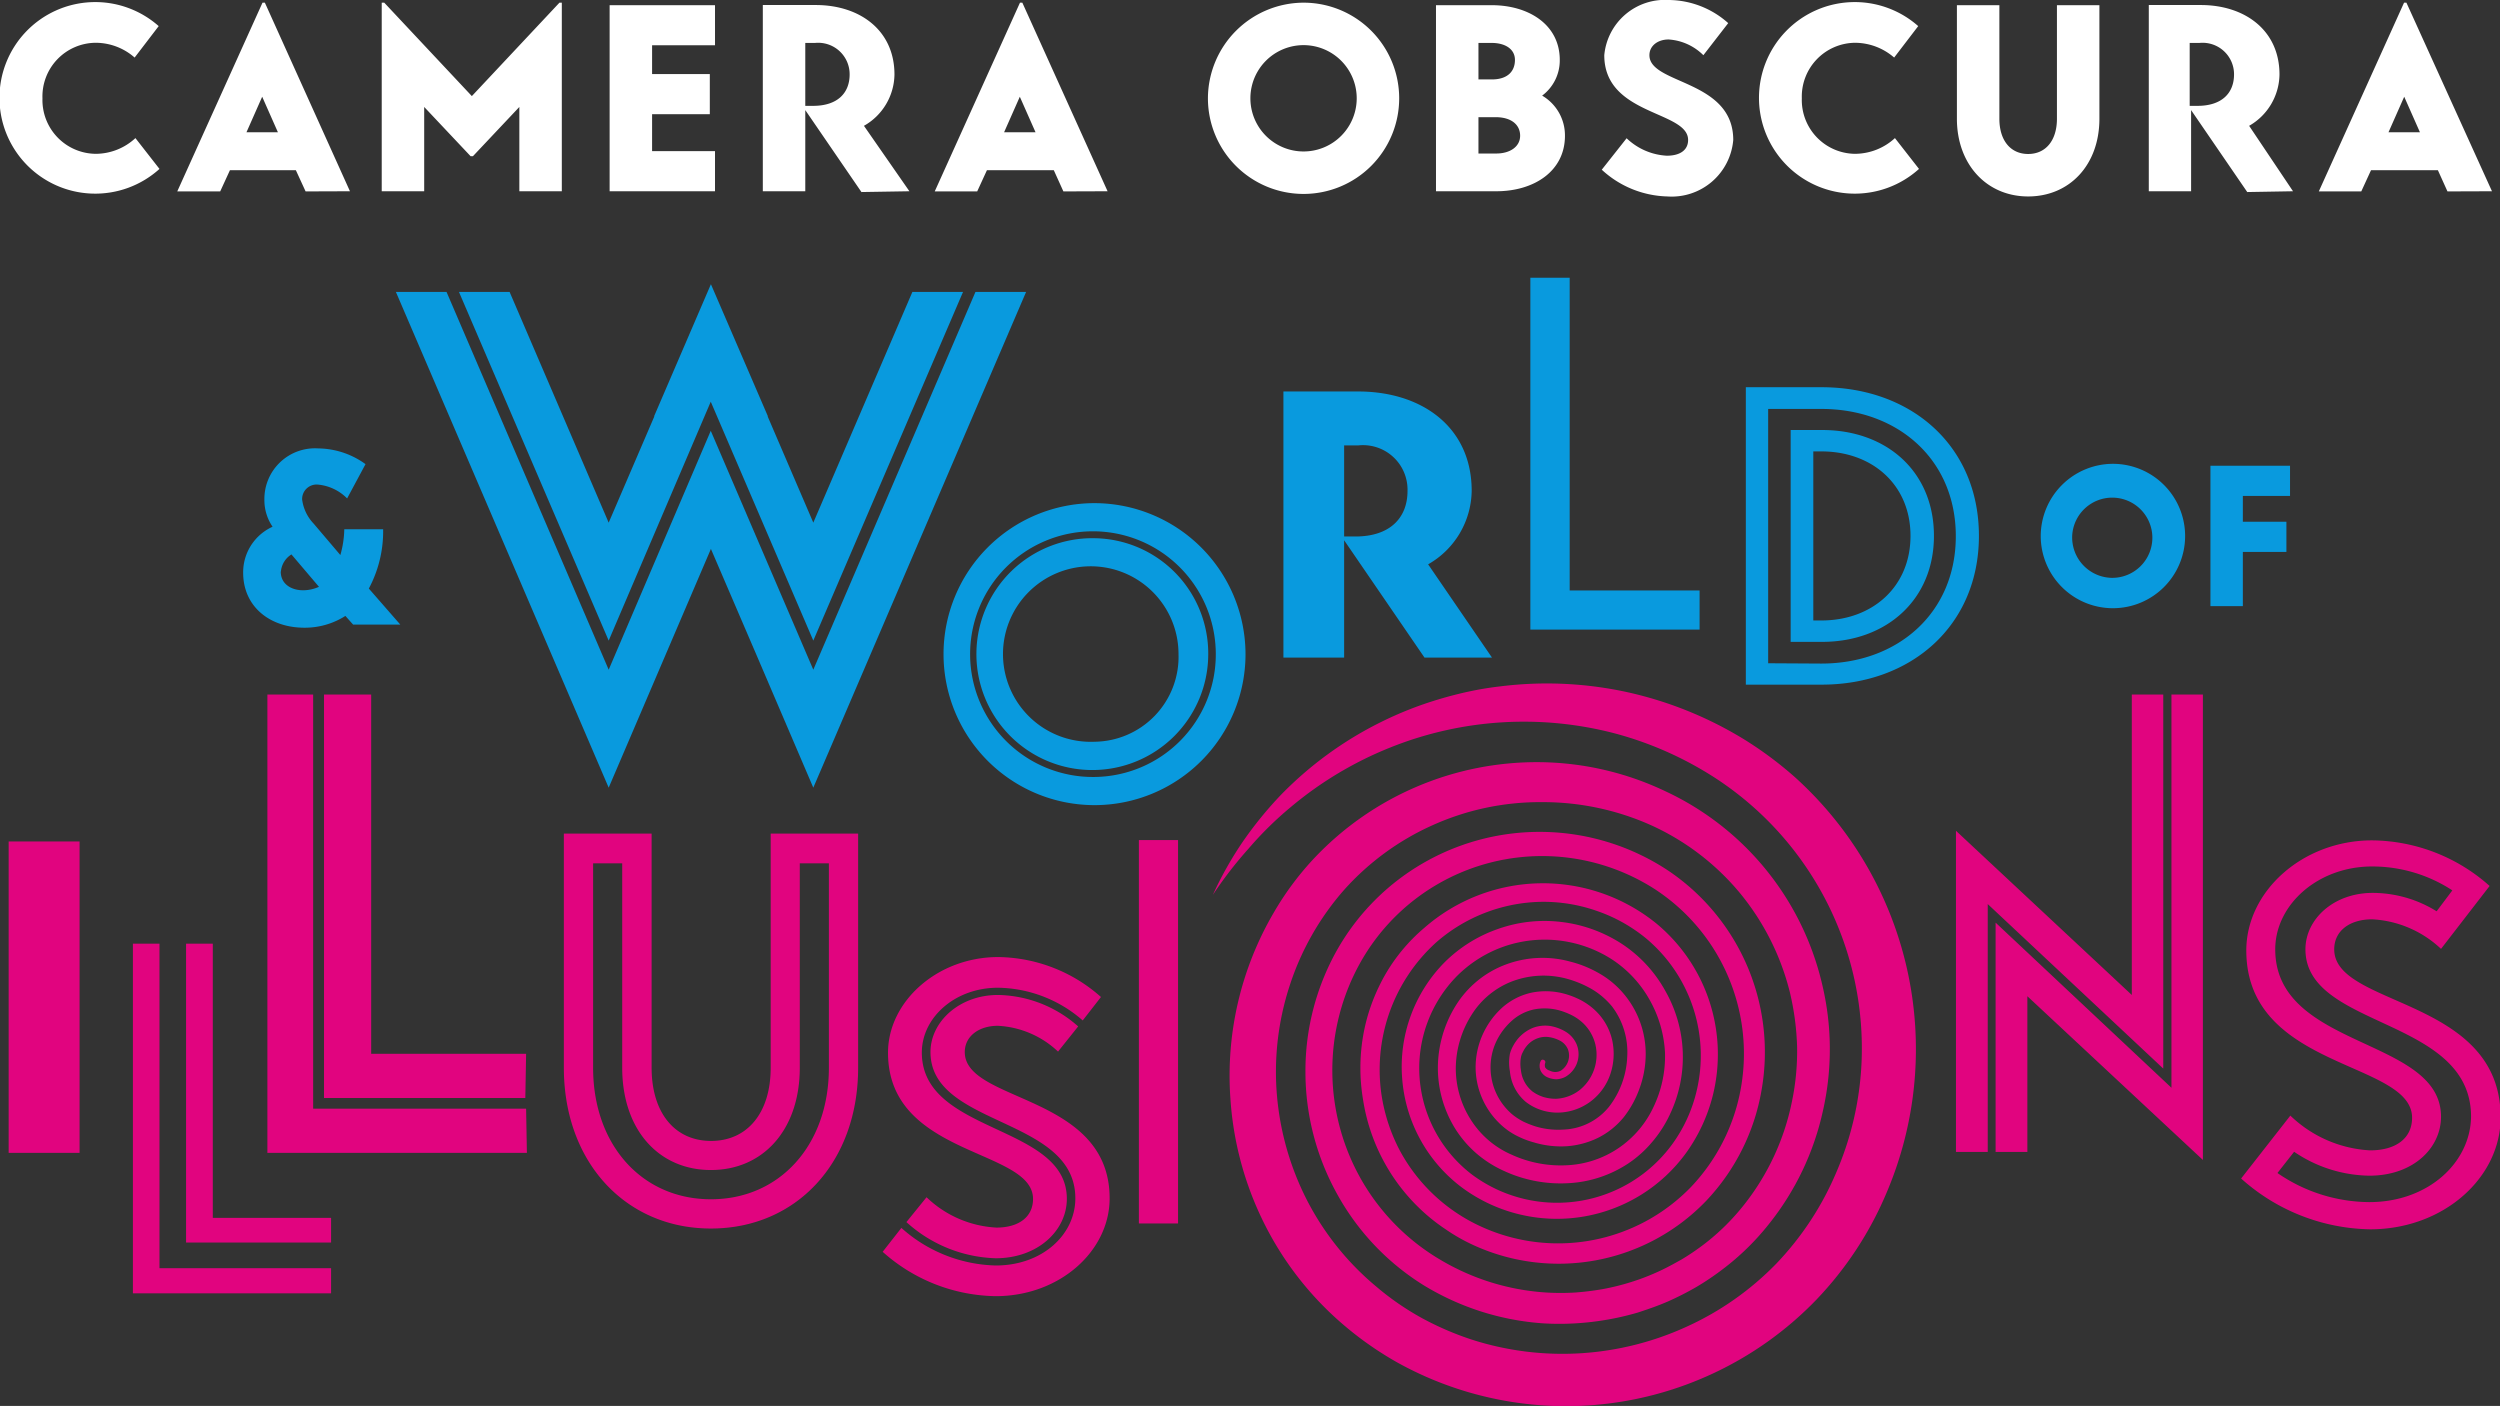
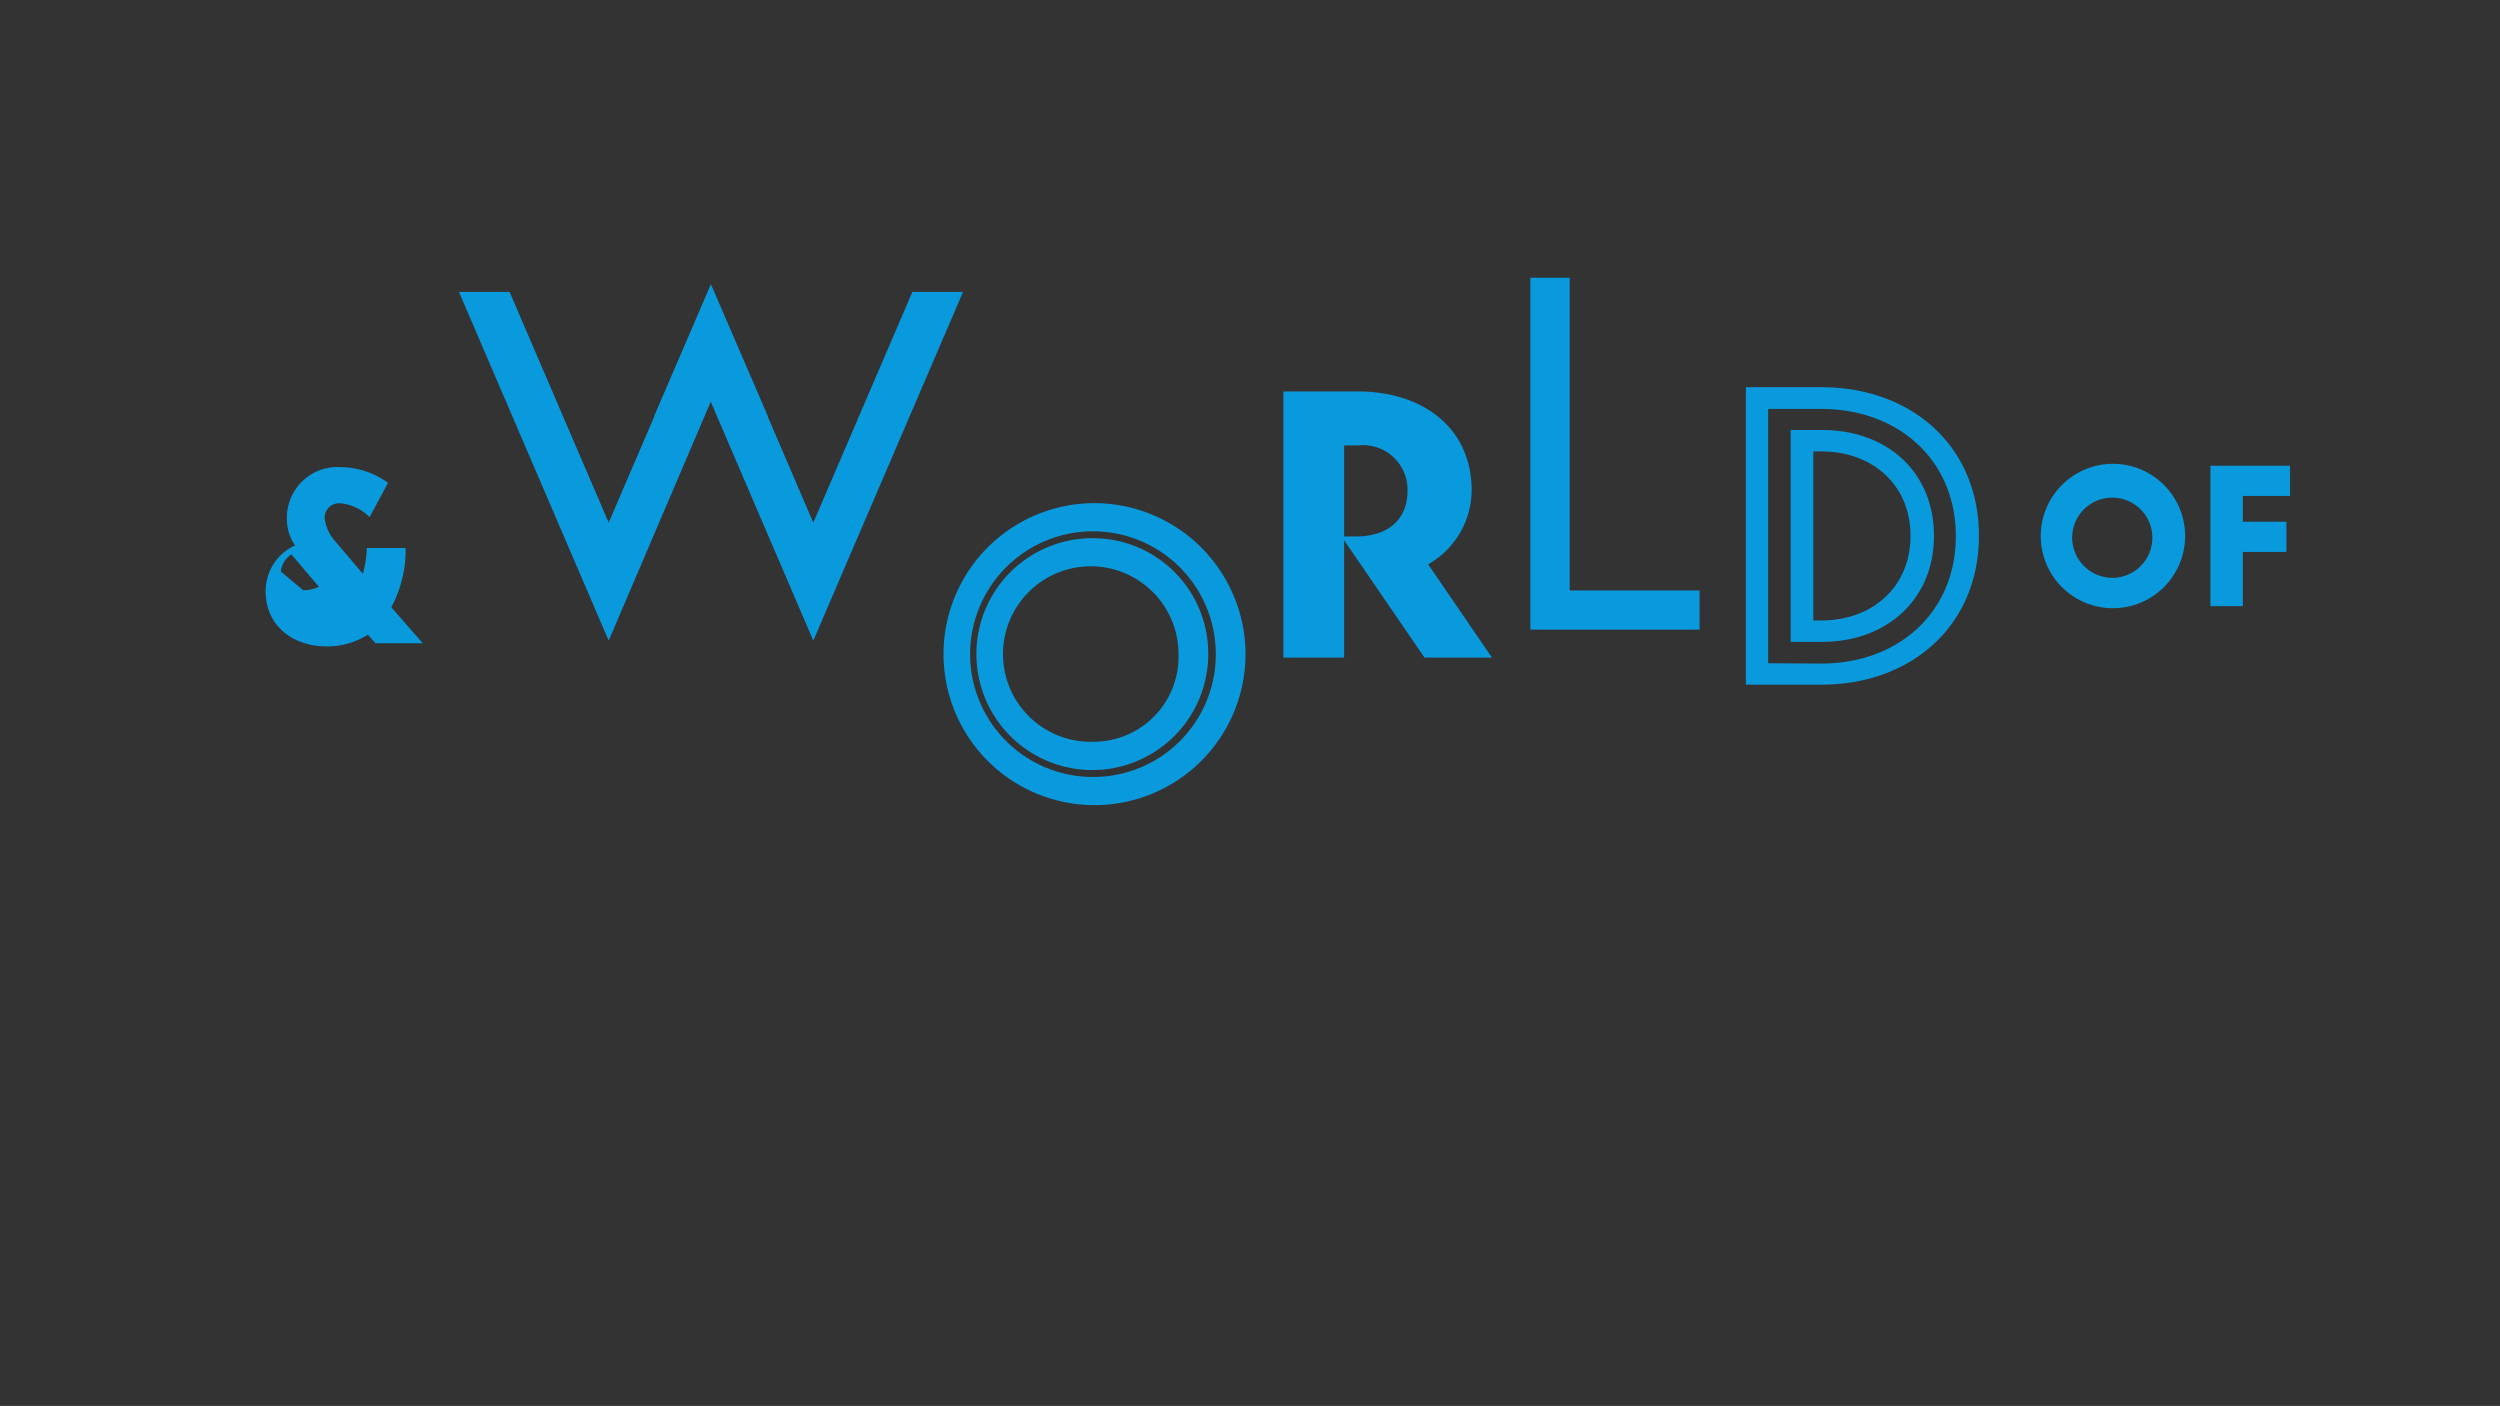
<svg xmlns="http://www.w3.org/2000/svg" id="Layer_1" data-name="Layer 1" viewBox="0 0 158.95 89.39">
  <rect x="0" y="0" width="158.95" height="89.39" fill="#333333" stroke="none" />
  <defs>
    <style>.cls-1{fill:#e1047f}.cls-2{fill:#099ade}.cls-3{fill:#fff}</style>
  </defs>
-   <path class="cls-1" d="M128.9 73.24v-9.9l11.16 10.41V44.16h-2v25l-11.18-10.5v14.58zm-2.52 0V57.48l11.16 10.46V44.16h-2v19.1l-11.18-10.44v20.42zM148.41 60.36c0-1.19 1-1.91 2.41-1.91a6.89 6.89 0 0 1 4.38 1.88l3.09-4a11.37 11.37 0 0 0-7.47-2.9c-4.41 0-8 3.23-8 7 0 7.61 10.54 7 10.54 10.64 0 1.28-1 2.07-2.67 2.07a7.91 7.91 0 0 1-5.07-2.21l-3.13 4a12.58 12.58 0 0 0 8.2 3.23c4.68 0 8.3-3.29 8.3-7.11.01-7.66-10.58-7-10.58-10.69zm2.24 16.07a10.36 10.36 0 0 1-5.85-1.85l1.06-1.35a8.69 8.69 0 0 0 4.79 1.52c2.77 0 4.55-1.75 4.55-3.75 0-5.07-10.54-4.28-10.54-10.64 0-2.83 2.7-5.27 6.16-5.27a9.29 9.29 0 0 1 5.1 1.52l-1 1.33a7.73 7.73 0 0 0-4.06-1.17c-2.5 0-4.28 1.68-4.28 3.59 0 5.07 10.53 4.28 10.53 10.64-.04 2.93-2.74 5.43-6.46 5.43zM72.41 53.41h2.49v24.38h-2.49zM68.55 65.26a7.86 7.86 0 0 0-5.1-2c-2.45 0-4.29 1.7-4.29 3.63 0 4.78 9.21 4.09 9.21 9.3 0 2.31-2.1 4.27-5.06 4.27a9.31 9.31 0 0 1-6-2.39l-1.19 1.52a11 11 0 0 0 7.18 2.82c4.09 0 7.25-2.88 7.25-6.22 0-6.65-9.21-6.07-9.21-9.3 0-1 .89-1.67 2.1-1.67a6 6 0 0 1 3.83 1.64zM70 63.39a10 10 0 0 0-6.54-2.54c-3.86 0-7 2.83-7 6.08 0 6.65 9.22 6.08 9.22 9.3 0 1.13-.89 1.82-2.33 1.82a6.92 6.92 0 0 1-4.44-1.93l-1.28 1.58a8.82 8.82 0 0 0 5.68 2.3c2.67 0 4.52-1.76 4.52-3.78 0-4.78-9.22-4.09-9.22-9.3 0-2.22 2.1-4.12 4.84-4.12a8.34 8.34 0 0 1 5.39 2.08zM49 53v14.89c0 2.86-1.48 4.65-3.79 4.65s-3.78-1.79-3.78-4.65V53h-5.58v14.89c0 6 3.92 10.22 9.35 10.22s9.36-4.2 9.36-10.22V53H49zm3.7 14.89c0 4.92-3.13 8.36-7.5 8.36s-7.49-3.44-7.49-8.36v-13h1.85v13c0 3.93 2.31 6.5 5.64 6.5s5.65-2.57 5.65-6.5v-13h1.85zM33.45 67H23.6V44.16h-3v25.65h12.8zm0 3.49H19.91V44.16H17V73.3h16.5z" />
-   <path class="cls-1" d="M21.05 77.43h-7.52V60h-1.7v19h9.22zm0 3.2H10.14V60H8.45v22.23h12.6zM.55 53.5h4.51v19.8H.55z" />
  <path class="cls-2" d="M69.59 47.16a5.58 5.58 0 1 1 5.34-5.57 5.4 5.4 0 0 1-5.34 5.57m0-12.94a7.37 7.37 0 1 0 7.23 7.37 7.33 7.33 0 0 0-7.23-7.37m0 15.18a7.81 7.81 0 1 1 7.71-7.81 7.79 7.79 0 0 1-7.71 7.81m0-17.41a9.6 9.6 0 1 0 9.6 9.6 9.62 9.62 0 0 0-9.6-9.6M86.35 28.32a2.83 2.83 0 0 1 3.14 2.89c0 1.74-1.14 2.9-3.31 2.9h-.72v-5.79zm8.51 13.49l-4.06-5.93a5.46 5.46 0 0 0 2.77-4.67c0-4.06-3.17-6.32-7.22-6.32H81.6v16.92h3.86v-7.46l5.11 7.46zM99.8 37.54V17.66h-2.5v22.37h10.76v-2.49H99.8zM115.29 28.7h.51c3.25 0 5.67 2.13 5.67 5.37s-2.42 5.38-5.67 5.38h-.51zm-1.44-1.36v13.47h2c4.07 0 7.11-2.66 7.11-6.74s-3-6.73-7.11-6.73zm-1.43 14.83V26h3.38c4.87 0 8.55 3.22 8.55 8.09s-3.68 8.1-8.55 8.1zM111 43.53h4.82c5.7 0 10-3.76 10-9.46s-4.28-9.45-10-9.45H111zM142.6 38.54v-3.45h2.77v-1.92h-2.77v-1.64h3v-1.92h-5.06v8.93zm-10.85-4.47a2.55 2.55 0 1 1 2.55 2.67 2.57 2.57 0 0 1-2.55-2.67m-2 0a4.59 4.59 0 1 0 4.59-4.58 4.6 4.6 0 0 0-4.59 4.58M38.7 40.73l6.49-15.19 6.52 15.19 9.52-22.17h-3.22l-6.3 14.67-2.9-6.75.01-.02-3.62-8.39-3.61 8.39.01.02-2.9 6.75-6.3-14.67h-3.22l9.52 22.17z" />
-   <path class="cls-2" d="M62.02 18.56L51.71 42.58l-6.52-15.19-6.49 15.19-10.31-24.02h-3.22L38.7 50.08l3.61-8.43 2.89-6.75 2.9 6.75 3.61 8.43 13.53-31.52h-3.22z" />
-   <path class="cls-1" d="M77.11 56.9A23 23 0 0 1 79 53.54a24.41 24.41 0 0 1 2.44-3 23.3 23.3 0 0 1 6.32-4.61 23 23 0 0 1 3.69-1.46c.63-.19 1.28-.36 1.93-.5s1.31-.25 2-.33a23.94 23.94 0 0 1 8 .35 24.26 24.26 0 0 1 7.48 3 23.65 23.65 0 0 1 3.28 2.44 23.28 23.28 0 0 1 5.84 26.33 22.38 22.38 0 0 1-4.5 6.88 22.09 22.09 0 0 1-6.73 4.76 22.08 22.08 0 0 1-19.92-.78 21.47 21.47 0 0 1-3.39-2.37 20.5 20.5 0 0 1-5.07-6.48 20.8 20.8 0 0 1-2.14-7.91A20.52 20.52 0 0 1 81 58a18.85 18.85 0 0 1 2.44-3.31A19.45 19.45 0 0 1 98 48.46a19 19 0 0 1 7.89 1.85 18.06 18.06 0 0 1 9.95 12.22 17.7 17.7 0 0 1 .07 8.06 17.51 17.51 0 0 1-3.47 7.27 16.19 16.19 0 0 1-2.9 2.83 17.24 17.24 0 0 1-1.69 1.14 19.2 19.2 0 0 1-1.81.92c-.62.27-1.26.49-1.9.7a17.75 17.75 0 0 1-4 .69 17 17 0 0 1-2 0 16.78 16.78 0 0 1-7.65-2.44A15.78 15.78 0 0 1 85 75.89a16 16 0 0 1-2-7.75 15.67 15.67 0 0 1 2-7.72 14.8 14.8 0 0 1 21-5.11 13.91 13.91 0 0 1 6 14 13.55 13.55 0 0 1-3.55 7.07 13 13 0 0 1-14.8 2.77 11.53 11.53 0 0 1-1.75-1 11.8 11.8 0 0 1-1.57-1.25 12.15 12.15 0 0 1-3.67-7 12.14 12.14 0 0 1 0-4 11.76 11.76 0 0 1 .5-1.94 12.48 12.48 0 0 1 .82-1.83A11.28 11.28 0 0 1 90.55 59a11.45 11.45 0 0 1 14.78-.27 10.8 10.8 0 0 1 3.58 10.88 10.75 10.75 0 0 1-1.67 3.64 10.15 10.15 0 0 1-14.32 2.23 9.56 9.56 0 0 1-3.77-6.91 9.45 9.45 0 0 1 2.7-7.39 9 9 0 0 1 3.43-2.13 8.85 8.85 0 0 1 4-.43A9 9 0 0 1 103.1 60a8.45 8.45 0 0 1 2.78 3 8.49 8.49 0 0 1 .29 7.86 7.72 7.72 0 0 1-1.11 1.73 7.19 7.19 0 0 1-1.53 1.38 7.6 7.6 0 0 1-3.88 1.26 8.57 8.57 0 0 1-4-.77 7.26 7.26 0 0 1-1.75-1.1 7 7 0 0 1-1.36-1.57 7.33 7.33 0 0 1-1.12-3.94 7.55 7.55 0 0 1 1.14-3.92 6.35 6.35 0 0 1 3.19-2.61 6.66 6.66 0 0 1 4.09-.18 7.21 7.21 0 0 1 1.91.79 5.74 5.74 0 0 1 1.58 1.37 5.92 5.92 0 0 1 1.3 3.91 6.42 6.42 0 0 1-.39 2 6.54 6.54 0 0 1-1 1.82 5 5 0 0 1-1.67 1.33 5.4 5.4 0 0 1-2 .52 6 6 0 0 1-2.06-.25 5.53 5.53 0 0 1-1-.38 4.46 4.46 0 0 1-.9-.58 5 5 0 0 1-1.79-3.75 5.09 5.09 0 0 1 .42-2.08 5.19 5.19 0 0 1 1.22-1.73 4.15 4.15 0 0 1 1.93-1 4.55 4.55 0 0 1 2.14.09 5.26 5.26 0 0 1 1 .4 4.16 4.16 0 0 1 .88.63 3.74 3.74 0 0 1 1.09 1.89 4.06 4.06 0 0 1-.11 2.16 3.62 3.62 0 0 1-1.27 1.76 3.55 3.55 0 0 1-2.06.7 3.34 3.34 0 0 1-1.06-.16 3.22 3.22 0 0 1-1-.53 2.86 2.86 0 0 1-1-1.94A3.09 3.09 0 0 1 96 67a2.27 2.27 0 0 1 .22-.53 2.77 2.77 0 0 1 .31-.45 2.48 2.48 0 0 1 .91-.66 2.22 2.22 0 0 1 1.11-.13 2.84 2.84 0 0 1 1 .37 1.72 1.72 0 0 1 .72.87 1.66 1.66 0 0 1-.75 2 1.37 1.37 0 0 1-.56.15 1.48 1.48 0 0 1-.56-.12.87.87 0 0 1-.44-.41.7.7 0 0 1-.07-.31.62.62 0 0 1 .06-.3.14.14 0 0 1 .2-.09.15.15 0 0 1 .1.18.42.42 0 0 0 0 .31.54.54 0 0 0 .28.19.77.77 0 0 0 .71 0 1.14 1.14 0 0 0 .45-1.35 1.11 1.11 0 0 0-.5-.55 2.15 2.15 0 0 0-.78-.24 1.49 1.49 0 0 0-.76.13 1.57 1.57 0 0 0-.61.48 1.63 1.63 0 0 0-.21.34 1.14 1.14 0 0 0-.13.35 2.44 2.44 0 0 0 0 .81 2 2 0 0 0 .74 1.36 2.42 2.42 0 0 0 .7.35 2.71 2.71 0 0 0 .8.11 2.64 2.64 0 0 0 1.49-.55 2.88 2.88 0 0 0 1-2.92 2.78 2.78 0 0 0-.8-1.36 3.11 3.11 0 0 0-.67-.47 4.69 4.69 0 0 0-.78-.31 3.55 3.55 0 0 0-1.65-.07 3.07 3.07 0 0 0-1.43.74 4.16 4.16 0 0 0-1 1.37 3.88 3.88 0 0 0-.33 1.64 3.92 3.92 0 0 0 1.4 2.94 4.19 4.19 0 0 0 .7.45 6.33 6.33 0 0 0 .8.31 5 5 0 0 0 1.71.19 3.91 3.91 0 0 0 2.92-1.45 5.58 5.58 0 0 0 1.16-3.2 4.8 4.8 0 0 0-.96-3.17 4.9 4.9 0 0 0-1.29-1.11 6.75 6.75 0 0 0-1.62-.67 5.66 5.66 0 0 0-3.41.16 5.27 5.27 0 0 0-2.62 2.15 6.43 6.43 0 0 0-1 3.33 6.06 6.06 0 0 0 .94 3.31 5.79 5.79 0 0 0 2.6 2.24 7.48 7.48 0 0 0 3.45.68A6.37 6.37 0 0 0 102.9 73a6.46 6.46 0 0 0 2.24-2.64 7.45 7.45 0 0 0 .72-3.44 7.58 7.58 0 0 0-1-3.39 7.36 7.36 0 0 0-2.37-2.53 7.91 7.91 0 0 0-6.84-.83 7.92 7.92 0 0 0-3 1.87 8.36 8.36 0 0 0-2.39 6.52 8.54 8.54 0 0 0 3.33 6.12 9.06 9.06 0 0 0 12.78-2 9.42 9.42 0 0 0 1.49-3.27 9.71 9.71 0 0 0-3.23-9.77 10.11 10.11 0 0 0-3.15-1.74 10.25 10.25 0 0 0-3.56-.56 10.41 10.41 0 0 0-6.61 2.58 10.91 10.91 0 0 0-3.45 9.84A11.23 11.23 0 0 0 89 73.15 11.09 11.09 0 0 0 94.2 78a11.75 11.75 0 0 0 13.35-2.57 12.22 12.22 0 0 0 3.16-6.39 12.49 12.49 0 0 0-5.5-12.51 13.25 13.25 0 0 0-18.73 4.69A14.05 14.05 0 0 0 86.55 75a13.94 13.94 0 0 0 5 5.08 15 15 0 0 0 6.79 2.1 15.27 15.27 0 0 0 1.79 0 17.66 17.66 0 0 0 1.78-.22 14.73 14.73 0 0 0 1.74-.43 14 14 0 0 0 1.67-.63c.55-.24 1.07-.53 1.59-.82a15.26 15.26 0 0 0 1.47-1 14.31 14.31 0 0 0 2.53-2.51 15.5 15.5 0 0 0 3-6.43 15.72 15.72 0 0 0 .35-3.55 16.93 16.93 0 0 0-.47-3.54 16 16 0 0 0-3.19-6.3 15.83 15.83 0 0 0-5.62-4.28A16.82 16.82 0 0 0 98 51a16.61 16.61 0 0 0-6.9 1.46 16.68 16.68 0 0 0-5.66 4.14A17.28 17.28 0 0 0 82 62.66a17.64 17.64 0 0 0-.81 7 18 18 0 0 0 1.94 6.71 17.65 17.65 0 0 0 4.36 5.42 17.44 17.44 0 0 0 2.89 2 19.08 19.08 0 0 0 3.22 1.39 18.83 18.83 0 0 0 6.91.86 19 19 0 0 0 6.75-1.7 18.75 18.75 0 0 0 5.68-4 19.2 19.2 0 0 0 3.82-5.82 19.86 19.86 0 0 0 1.59-6.82 20.51 20.51 0 0 0-9.12-18.12 22.32 22.32 0 0 0-6.52-2.94 22.8 22.8 0 0 0-14.3.88 23.24 23.24 0 0 0-6.35 3.8 22.27 22.27 0 0 0-2.68 2.64 25.52 25.52 0 0 0-2.27 2.94z" />
-   <path class="cls-3" d="M151.86 8.41l1-2.26 1 2.26zm6.58 3.75L153 .17h-.15l-5.42 12h2.7l.62-1.35H155l.61 1.35zM139.84 2.73a2 2 0 0 1 2.2 2c0 1.21-.8 2-2.32 2h-.5v-4zm5.95 9.43L143 8a3.82 3.82 0 0 0 1.93-3.26c0-2.83-2.22-4.42-5-4.42h-3.31v11.84h2.69V7l3.57 5.21zM130.78.33v7.22c0 1.38-.71 2.24-1.83 2.24s-1.83-.86-1.83-2.24V.33h-2.7v7.22c0 2.91 1.9 4.94 4.53 4.94s4.53-2 4.53-4.94V.33zM120.48 8.78a3.77 3.77 0 0 1-2.54 1 3.42 3.42 0 0 1-3.38-3.53 3.42 3.42 0 0 1 3.38-3.53 3.81 3.81 0 0 1 2.49.94l1.53-2a6.09 6.09 0 1 0 .05 9.08zM109.88 1.47A5.74 5.74 0 0 0 106.1 0a3.87 3.87 0 0 0-4.1 3.51c0 3.85 5.33 3.52 5.33 5.39 0 .64-.51 1-1.35 1a4 4 0 0 1-2.56-1.11l-1.58 2a6.37 6.37 0 0 0 4.16 1.7 3.93 3.93 0 0 0 4.2-3.59c0-3.85-5.33-3.52-5.33-5.39 0-.59.52-1 1.22-1a3.44 3.44 0 0 1 2.21 1zM95.09 7.45c1 0 1.56.48 1.56 1.18S96 9.76 95.14 9.76H94V7.45zm-.24-4.72c.82 0 1.47.37 1.47 1.08s-.45 1.24-1.47 1.24H94V2.73zm-3.55 9.43h3.84c2.36 0 4.36-1.25 4.36-3.53a2.93 2.93 0 0 0-1.45-2.55 2.79 2.79 0 0 0 1.12-2.27c0-2.26-2-3.48-4.32-3.48H91.3zM79.5 6.25a3.38 3.38 0 1 1 6.76 0 3.38 3.38 0 1 1-6.76 0m-2.7 0A6.08 6.08 0 1 0 82.88.17a6.1 6.1 0 0 0-6.08 6.08M51.82 2.73a2 2 0 0 1 2.2 2c0 1.21-.8 2-2.32 2h-.5v-4zm6 9.43L54.93 8a3.81 3.81 0 0 0 1.94-3.26c0-2.83-2.22-4.42-5-4.42H48.5v11.84h2.7V7l3.57 5.21zM45.46 9.61h-4V7.26h3.67V4.71h-3.67V2.88h4V.33h-6.7v11.83h6.7V9.61zM35.72 12.16V.17h-.15L30 6.11 24.43.17h-.16v11.99h2.7V6.8l2.95 3.13h.15l2.95-3.13v5.36h2.7zM15.67 8.41l1-2.26 1 2.26zm6.58 3.75L16.84.17h-.15l-5.42 12H14l.62-1.35h4.19l.62 1.35zM8.61 8.78a3.73 3.73 0 0 1-2.53 1A3.42 3.42 0 0 1 2.7 6.25a3.41 3.41 0 0 1 3.38-3.53 3.76 3.76 0 0 1 2.48.94l1.53-2a6.09 6.09 0 1 0 .05 9.08zM63.84 8.41l1-2.26 1 2.26zm6.58 3.75L65 .17h-.15l-5.42 12h2.7l.62-1.35H67l.61 1.35z" />
-   <path class="cls-2" d="M17.86 36.34a1.43 1.43 0 0 1 .67-1.09l1.75 2.06a2.49 2.49 0 0 1-1 .22c-.78 0-1.43-.41-1.43-1.19m4.6 3.37h3l-2-2.29a7.7 7.7 0 0 0 .91-3.77h-2.47a6.38 6.38 0 0 1-.25 1.64l-1.7-2a2.72 2.72 0 0 1-.73-1.53.92.92 0 0 1 1-.95 3 3 0 0 1 1.86.88l1.17-2.18a5.21 5.21 0 0 0-3-1 3.22 3.22 0 0 0-3.43 3.27 3 3 0 0 0 .52 1.71 3.18 3.18 0 0 0-1.87 2.92c0 2.17 1.71 3.5 3.89 3.5a4.8 4.8 0 0 0 2.61-.75z" />
+   <path class="cls-2" d="M17.86 36.34a1.43 1.43 0 0 1 .67-1.09l1.75 2.06a2.49 2.49 0 0 1-1 .22m4.6 3.37h3l-2-2.29a7.7 7.7 0 0 0 .91-3.77h-2.47a6.38 6.38 0 0 1-.25 1.64l-1.7-2a2.72 2.72 0 0 1-.73-1.53.92.92 0 0 1 1-.95 3 3 0 0 1 1.86.88l1.17-2.18a5.21 5.21 0 0 0-3-1 3.22 3.22 0 0 0-3.43 3.27 3 3 0 0 0 .52 1.71 3.18 3.18 0 0 0-1.87 2.92c0 2.17 1.71 3.5 3.89 3.5a4.8 4.8 0 0 0 2.61-.75z" />
</svg>